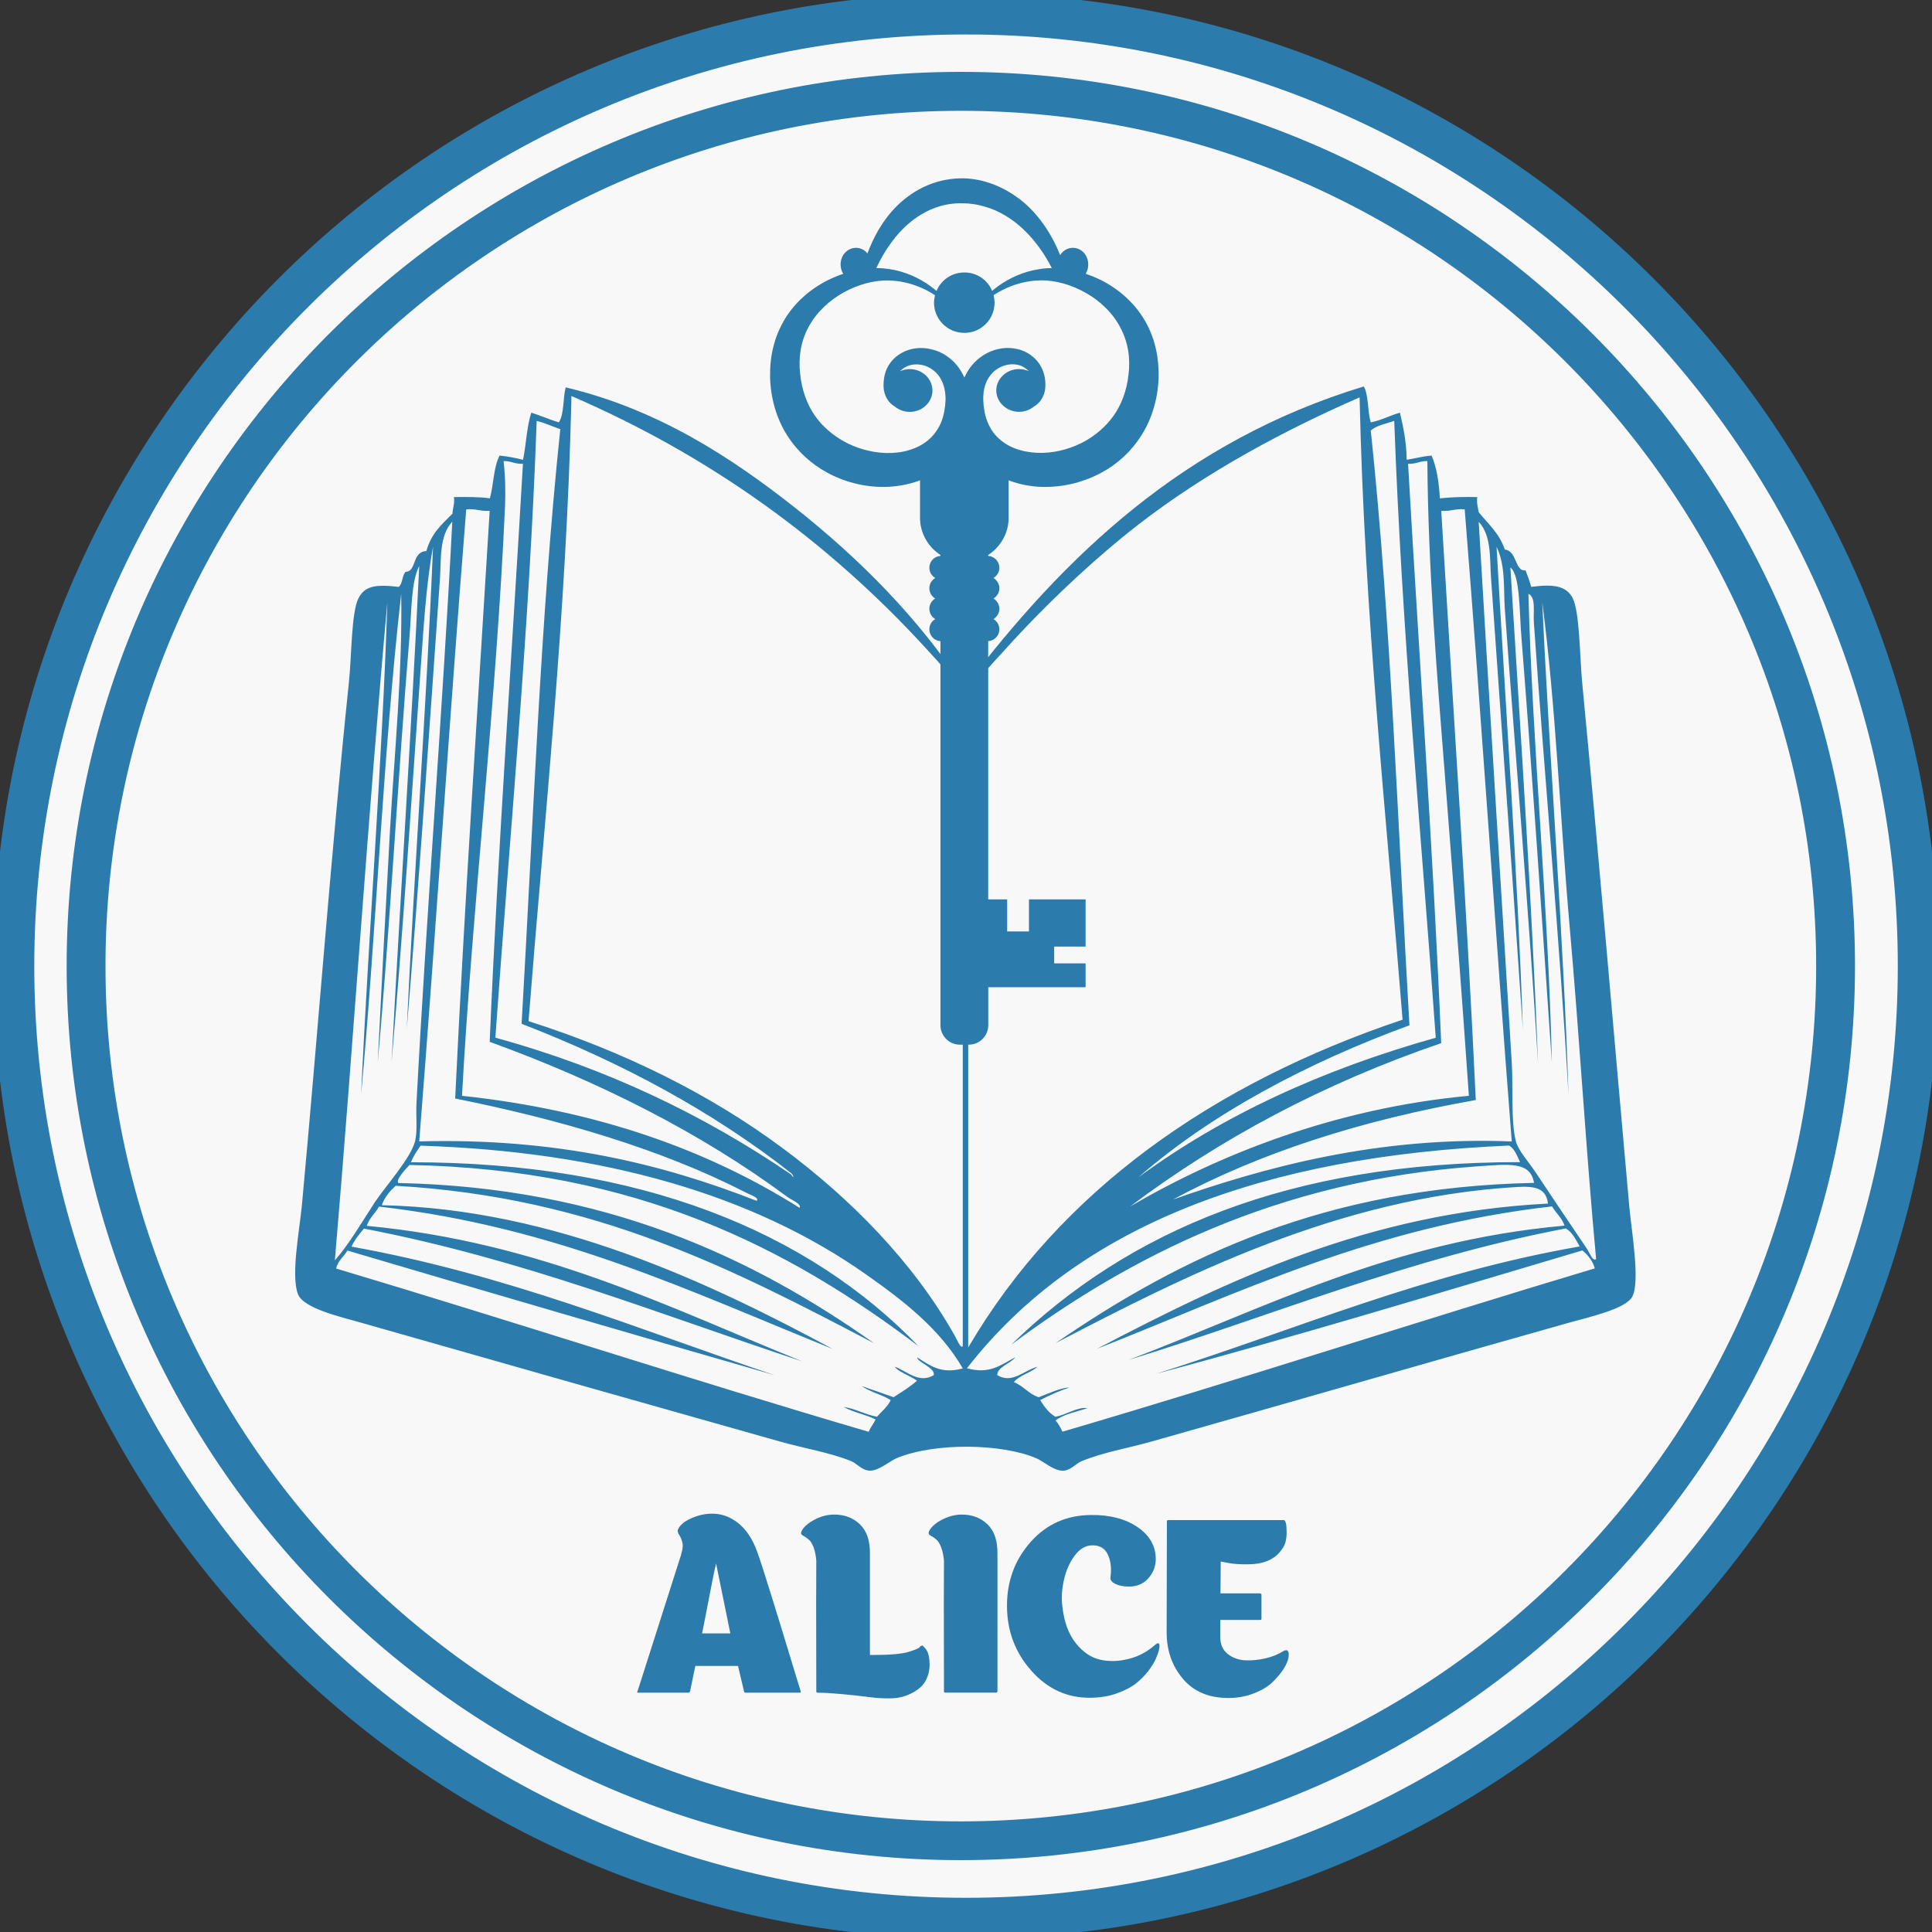
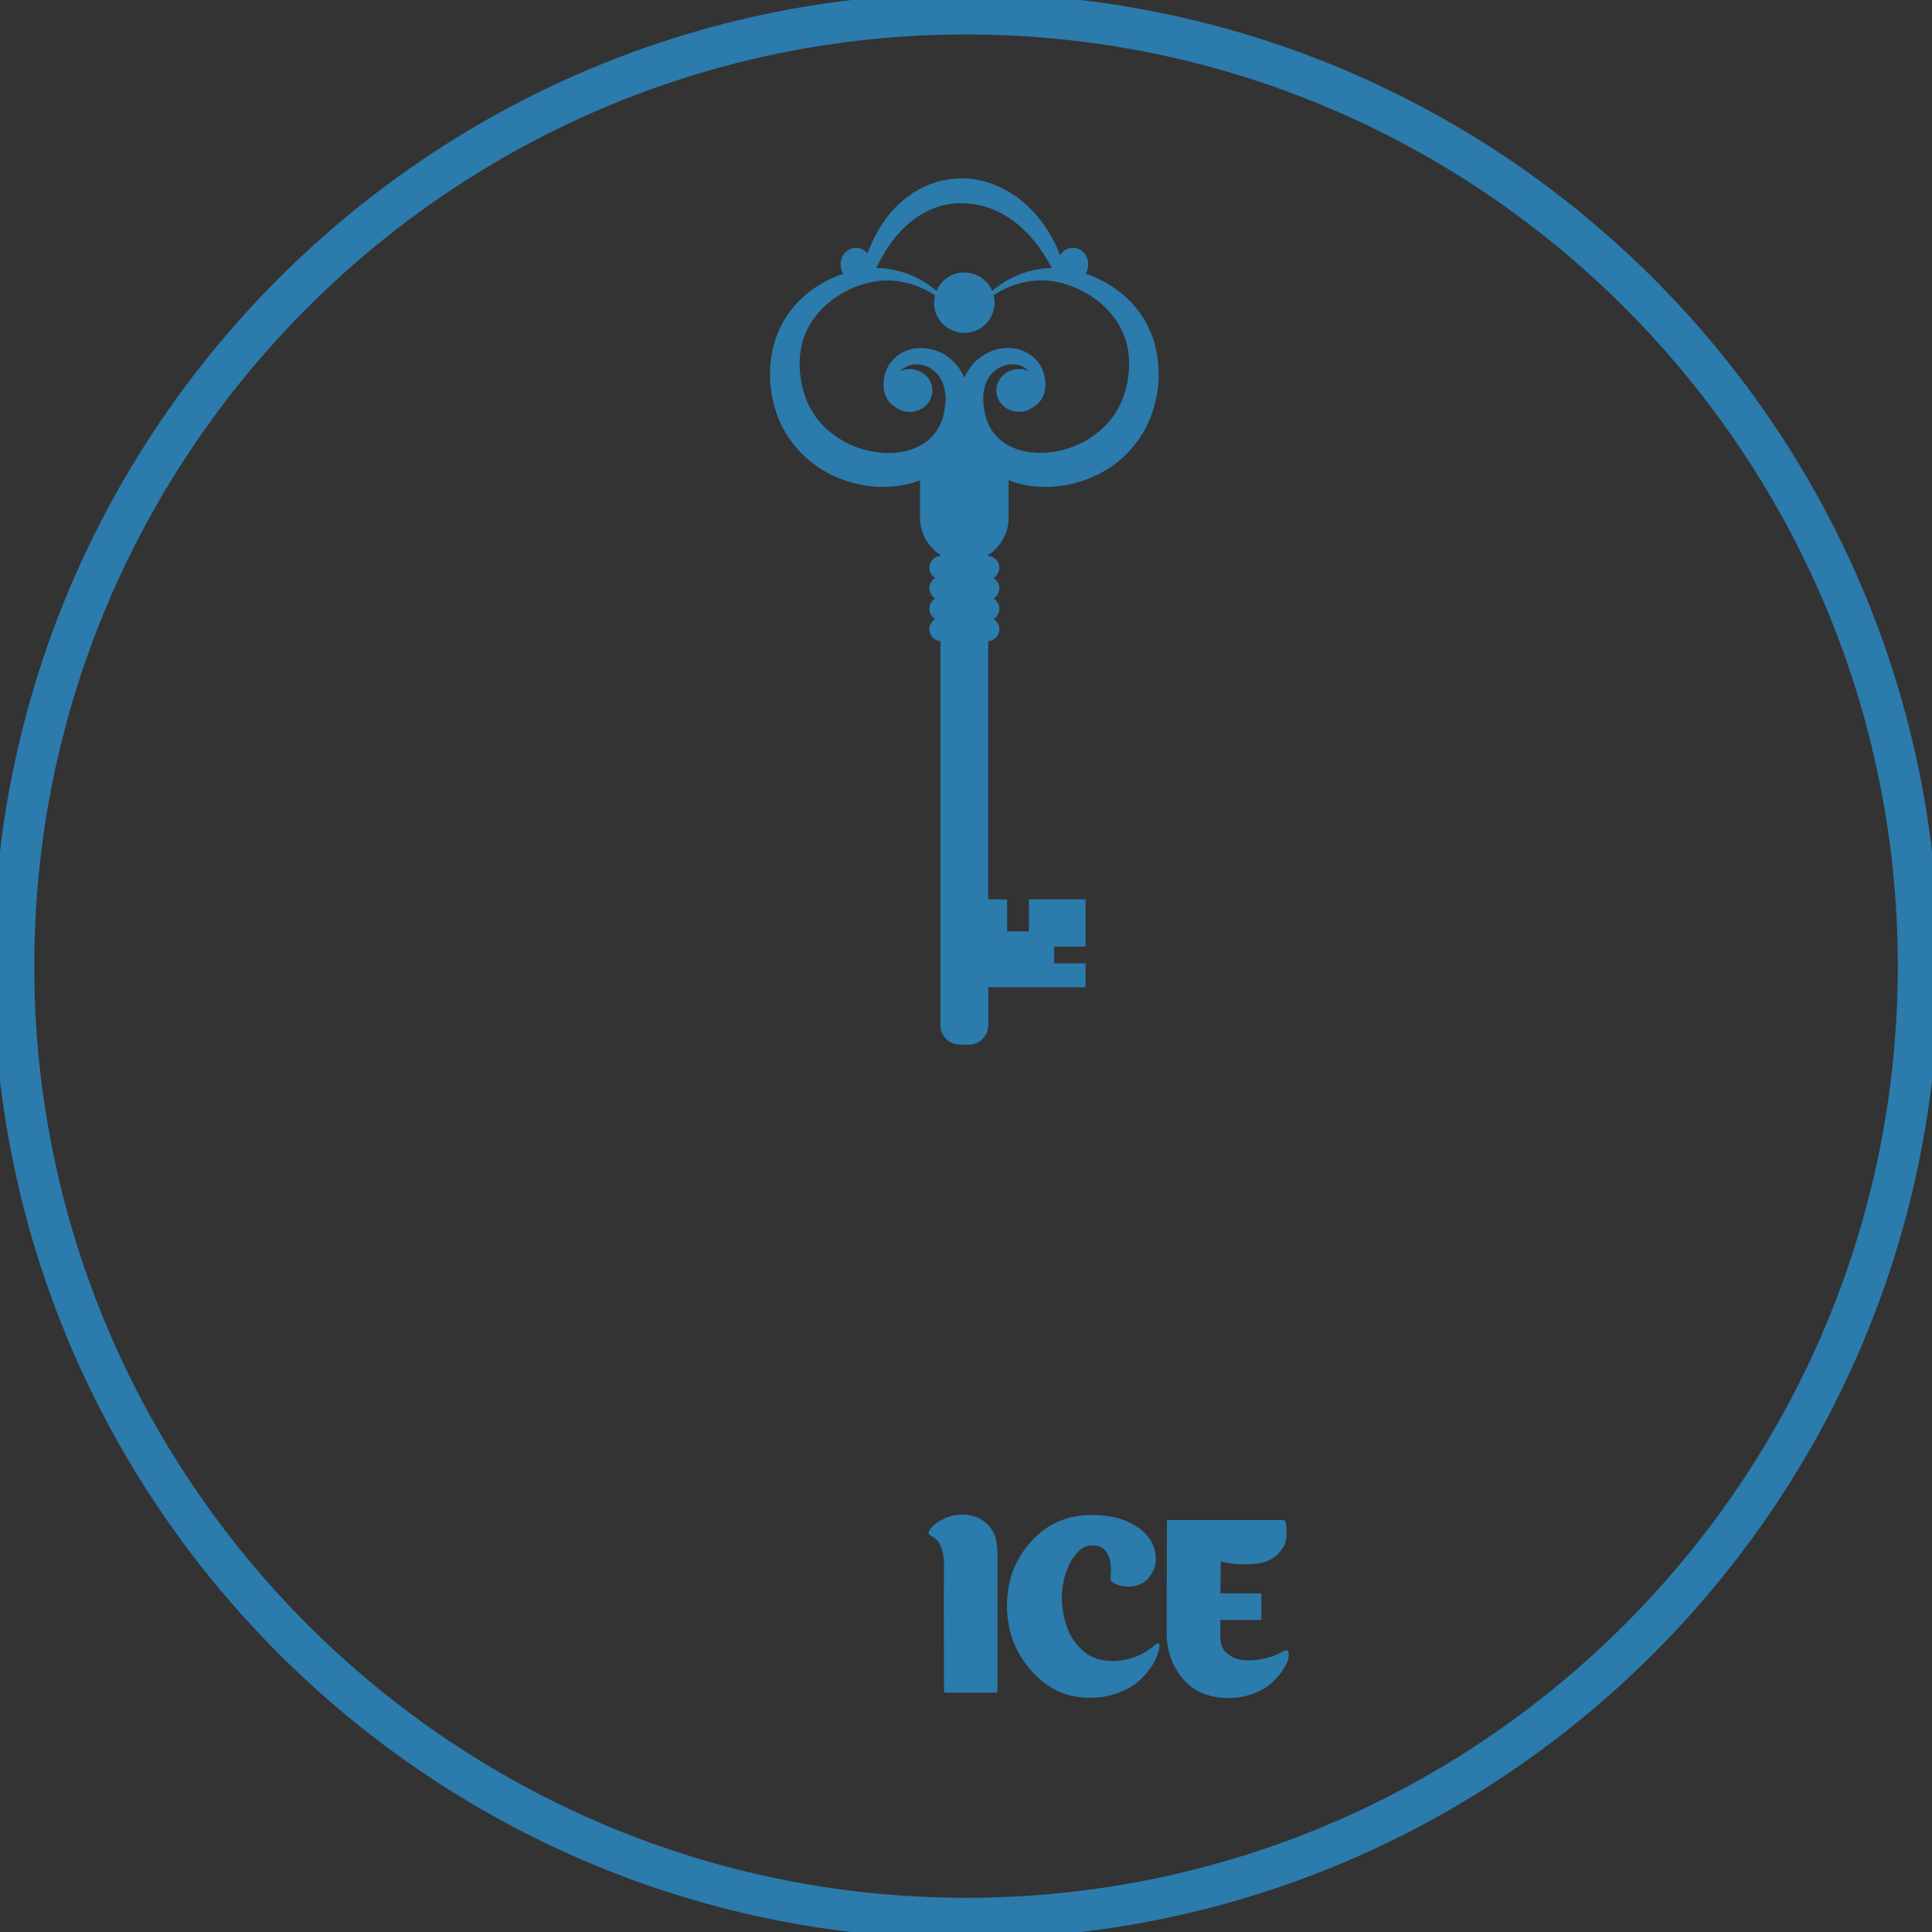
<svg xmlns="http://www.w3.org/2000/svg" width="70" height="70" viewBox="0 0 70 70" fill="none">
  <rect x="0" y="0" width="70" height="70" fill="#333333" stroke="none" />
  <g clip-path="url(#clip0)">
-     <path d="M69.575 34.843C69.575 53.813 54.189 69.193 35.212 69.193C16.238 69.193 0.85 53.813 0.85 34.843C0.848 15.871 16.236 0.493 35.21 0.493C54.189 0.493 69.575 15.871 69.575 34.843Z" fill="#F8F8F8" />
-     <path d="M34.812 67.146C17.084 67.146 2.665 52.726 2.665 35.001C2.665 17.274 17.084 2.854 34.812 2.854C52.536 2.854 66.96 17.274 66.96 35.001C66.958 52.726 52.536 67.146 34.812 67.146ZM34.812 3.765C17.584 3.765 3.572 17.777 3.572 35.001C3.572 52.227 17.587 66.242 34.812 66.242C52.038 66.242 66.053 52.227 66.053 35.001C66.053 17.777 52.038 3.765 34.812 3.765Z" fill="#2B7BAD" stroke="#2B7BAD" stroke-width="0.5" stroke-miterlimit="10" />
-     <path fill-rule="evenodd" clip-rule="evenodd" d="M59.032 43.715C58.47 37.453 57.93 31.033 57.329 24.77C57.235 23.813 57.24 22.171 56.979 21.668C56.76 21.25 56.342 21.147 55.478 21.264C55.418 21.051 55.35 20.857 55.274 20.665C54.884 20.72 54.971 19.959 54.523 19.911C54.319 19.324 53.965 19.031 53.576 18.558C53.549 18.383 53.496 18.234 53.524 18.01C53.044 17.999 52.589 18.01 52.169 18.056C52.136 17.473 52.056 16.939 51.869 16.507C51.547 16.53 51.273 16.612 50.966 16.658C50.959 16.011 50.845 15.476 50.722 14.951C50.354 15.054 50.059 15.227 49.666 15.303C49.542 14.901 49.595 14.336 49.414 14.001C42.921 15.977 38.588 20.112 34.934 24.924C33.281 22.392 31.149 20.251 28.818 18.405C26.493 16.571 23.854 14.844 20.551 14.049C20.551 14.049 20.549 14.049 20.549 14.044C20.54 14.044 20.533 14.042 20.524 14.039C20.508 14.039 20.498 14.039 20.496 14.035C20.391 14.437 20.446 14.994 20.249 15.303C19.902 15.2 19.593 15.058 19.25 14.951C19.084 15.456 19.065 16.105 18.951 16.658C18.679 16.594 18.4 16.534 18.101 16.507C17.879 16.925 17.888 17.562 17.749 18.056C17.363 17.999 16.903 18.006 16.446 18.01C16.48 18.257 16.403 18.394 16.394 18.611C15.957 19.045 15.626 19.34 15.447 19.966C14.915 19.991 15.105 20.713 14.696 20.717C14.563 20.855 14.593 21.151 14.444 21.266C13.525 21.149 13.203 21.273 12.991 21.67C12.726 22.182 12.744 23.763 12.641 24.725C11.983 31.042 11.505 37.574 10.938 43.669C10.842 44.64 10.543 46.187 10.79 46.875C10.975 47.409 12.369 47.718 13.093 47.926C18.302 49.413 23.207 50.804 28.274 52.234C29.115 52.472 30.056 52.625 30.831 52.936C31.057 53.023 31.222 53.285 31.533 53.285C31.839 53.285 32.25 52.934 32.483 52.833C33.88 52.255 36.3 52.303 37.541 52.833C37.804 52.938 38.195 53.315 38.547 53.285C38.812 53.26 38.981 53.023 39.201 52.936C39.962 52.623 40.869 52.47 41.706 52.234C46.825 50.788 51.714 49.37 56.84 47.926C57.571 47.718 58.904 47.432 59.144 46.975C59.429 46.408 59.119 44.654 59.032 43.715ZM54.024 20.96C54.399 26.313 54.813 31.903 55.176 37.295C54.984 31.542 54.548 25.598 54.223 19.81C54.557 20.498 54.47 21.316 54.523 22.065C54.907 27.395 55.396 33.075 55.727 38.549C55.503 32.641 55.089 26.493 54.724 20.562C55.083 20.823 55.048 22.218 55.126 23.116C55.498 27.788 55.887 33.569 56.227 38.501C56.104 32.913 55.526 27.076 55.377 21.515C55.658 21.643 55.546 22.152 55.576 22.566C55.971 28.3 56.504 33.987 56.829 39.653C56.643 33.777 56.154 27.768 55.878 21.814C56.374 25.6 56.522 29.634 56.877 33.637C57.233 37.654 57.464 41.684 57.83 45.616C57.709 45.725 57.592 45.38 57.478 45.216C56.877 44.325 56.269 43.429 55.626 42.458C55.384 42.097 55.007 41.679 54.925 41.357C54.735 40.635 54.829 39.372 54.774 38.501C54.381 32.143 53.944 25.136 53.576 18.906C54.052 19.411 53.972 20.263 54.024 20.96ZM38.238 51.332C37.996 51.186 37.834 50.967 37.688 50.727C38.021 50.557 38.366 50.398 38.743 50.274C38.456 50.272 37.964 50.498 37.635 50.624C37.269 50.507 37.084 50.219 36.734 50.075C36.947 49.819 37.345 49.744 37.589 49.52C37.084 49.657 36.68 50.148 36.136 49.826C36.108 49.55 36.613 49.401 36.792 49.175C36.234 49.463 35.868 49.801 35.034 49.575C39.073 44.377 45.819 41.885 54.676 41.506C54.888 41.627 54.966 41.887 55.076 42.106C46.724 42.1 40.869 44.597 36.639 48.721C40.832 45.604 46.245 42.755 53.581 42.255C54.673 42.182 55.453 42.075 55.581 42.858C48.02 43.014 42.816 45.524 38.243 48.666C42.892 46.244 48.475 43.393 54.932 43.009C55.585 42.97 56.015 43.023 56.086 43.608C49.556 43.939 44.453 46.402 39.747 48.869C44.926 46.829 49.753 44.446 56.234 43.71C56.371 43.953 56.591 44.119 56.687 44.407C50.367 44.974 45.888 47.375 40.899 49.271C46.002 47.702 50.994 45.6 56.735 44.508C56.973 44.654 57.094 44.914 57.235 45.161C51.574 46.148 46.96 48.175 41.9 49.772C46.978 48.419 52.239 46.815 57.334 45.305C57.532 45.474 57.706 45.675 57.782 45.956C51.314 47.891 44.99 49.968 38.494 51.873C38.419 51.727 38.357 51.577 38.241 51.469C38.54 51.236 38.995 51.156 39.397 51.021C39.043 50.962 38.632 51.266 38.238 51.332ZM53.069 18.456C53.679 26.052 54.177 33.754 54.774 41.357C49.917 41.161 45.771 42.308 42.499 43.461C45.655 41.759 49.339 40.585 53.471 39.856C53.128 32.621 52.642 25.534 52.219 18.508C52.552 18.536 52.735 18.419 53.069 18.456ZM51.716 16.706C51.743 20.592 52.068 24.494 52.37 28.33C52.669 32.173 52.964 35.977 53.22 39.703C48.345 40.155 44.121 41.855 40.944 43.715C44.215 41.254 47.945 39.258 52.217 37.795C51.922 30.77 51.421 23.843 51.017 16.804C51.302 16.82 51.444 16.699 51.716 16.706ZM50.516 15.25C50.793 22.922 51.492 30.18 52.02 37.599C47.897 38.757 44.286 40.42 41.244 42.659C43.863 40.366 47.351 38.508 51.067 37.149C50.646 29.918 50.395 22.518 49.666 15.598C49.874 15.412 50.219 15.353 50.516 15.25ZM35.08 25.271C35.183 24.818 35.996 24.007 36.433 23.516C37.886 21.903 39.674 20.224 41.242 19.009C43.733 17.08 46.592 15.561 49.261 14.398C49.435 22.257 50.224 29.504 50.818 36.945C43.95 39.251 38.405 43.144 35.08 48.823V28.175C35.08 27.183 34.911 26.043 35.08 25.271ZM20.702 14.501V14.348C25.664 16.486 29.949 19.561 33.528 23.468C33.953 23.93 34.778 24.814 34.883 25.223C35.073 25.981 34.883 27.178 34.883 28.177V48.773C34.803 48.876 34.682 48.547 34.579 48.371C33.082 45.714 30.797 43.411 28.372 41.611C25.709 39.63 22.596 38.097 19.15 36.998C19.733 29.564 20.517 22.33 20.702 14.501ZM33.83 49.826C33.306 50.135 32.886 49.703 32.429 49.52C32.497 49.682 32.995 49.856 33.226 50.025C32.97 50.249 32.673 50.434 32.376 50.624C31.999 50.487 31.606 50.354 31.222 50.222C31.526 50.434 31.953 50.528 32.271 50.727C32.159 50.976 31.946 51.133 31.775 51.332C31.332 51.248 31.016 51.046 30.571 50.976C30.904 51.172 31.366 51.248 31.723 51.428C31.652 51.59 31.537 51.711 31.476 51.878C24.983 49.973 18.656 47.896 12.179 45.961C12.241 45.671 12.458 45.538 12.588 45.31C17.733 46.831 22.889 48.334 28.07 49.826C23.083 48.145 18.382 46.182 12.737 45.168C12.849 44.907 13.023 44.718 13.185 44.514C18.976 45.627 23.879 47.615 29.069 49.326C24.167 47.341 19.582 45.01 13.288 44.414C13.386 44.124 13.601 43.957 13.733 43.717C20.192 44.457 25.042 46.811 30.173 48.876C25.728 46.479 20.069 43.795 13.834 43.667C13.937 43.363 14.131 43.153 14.335 42.963C21.605 43.379 26.63 46.032 31.672 48.67C27.293 45.572 21.929 43.018 14.437 42.863C14.314 42.771 14.693 42.358 14.837 42.209C23.017 42.365 28.532 45.182 33.281 48.776C29.282 44.624 23.211 42.104 14.89 42.111C14.977 41.885 15.109 41.697 15.237 41.51C21.888 41.723 27.296 43.299 31.37 46.169C32.708 47.11 34.047 48.136 34.883 49.58C34.108 49.797 33.711 49.484 33.229 49.18C33.233 49.358 33.901 49.557 33.83 49.826ZM19.445 15.25C19.758 15.326 20.014 15.454 20.3 15.55C19.573 22.513 19.324 29.776 18.899 37.094C22.549 38.506 25.835 40.281 28.669 42.509C28.767 42.607 28.767 42.73 28.669 42.557C25.561 40.439 22.053 38.723 17.948 37.597C18.464 30.293 19.171 22.94 19.445 15.25ZM18.3 18.305C18.318 17.786 18.309 17.233 18.245 16.706C18.517 16.699 18.663 16.82 18.947 16.804C18.544 23.781 18.046 30.667 17.742 37.747C21.682 39.178 25.383 41.035 28.516 43.358C28.683 43.484 29.046 43.612 28.971 43.763C25.641 41.663 21.641 40.228 16.739 39.703C17.12 32.739 17.977 25.54 18.3 18.305ZM16.892 18.456C17.233 18.419 17.415 18.536 17.742 18.506C17.312 25.593 16.835 32.634 16.492 39.801C20.279 40.56 23.956 41.634 27.014 43.203C27.145 43.279 27.535 43.395 27.414 43.509C23.972 42.157 20.11 41.222 15.189 41.355C15.793 33.761 16.282 26.05 16.892 18.456ZM14.035 21.814C13.854 27.521 13.361 33.71 13.084 39.653C13.635 33.715 13.87 27.412 14.536 21.512C14.586 24.297 14.298 27.208 14.133 30.032C13.973 32.915 13.829 35.62 13.685 38.499C14.138 33.514 14.412 28.211 14.837 23.061C14.915 22.145 14.89 21.09 15.189 20.509C14.913 26.365 14.501 32.518 14.186 38.499C14.595 33.841 14.903 29.041 15.235 24.316C15.347 22.785 15.425 21.266 15.69 19.808C15.454 25.522 15.011 31.455 14.737 37.293C15.18 31.992 15.557 26.415 15.941 20.957C15.987 20.279 15.909 19.408 16.387 18.901C16.046 25.602 15.454 33.062 15.091 39.952C15.063 40.434 15.134 40.966 15.038 41.353C14.878 41.972 13.957 42.993 13.585 43.553C13.068 44.346 12.643 45.088 12.133 45.664C12.806 37.761 13.336 29.534 14.035 21.814Z" fill="#2B7BAD" />
    <path d="M27.901 13.653C27.917 14.412 28.134 15.175 28.521 15.773C28.907 16.386 29.43 16.824 29.928 17.101C30.548 17.448 31.3 17.658 32.086 17.642C32.481 17.631 32.888 17.564 33.281 17.423C33.3 17.414 33.318 17.407 33.334 17.4V18.757C33.334 19.324 33.631 19.819 34.074 20.107V20.142C33.848 20.155 33.672 20.343 33.672 20.571C33.672 20.729 33.759 20.866 33.885 20.941C33.757 21.019 33.672 21.154 33.672 21.314C33.672 21.473 33.759 21.61 33.885 21.686C33.757 21.761 33.672 21.898 33.672 22.058C33.672 22.218 33.759 22.353 33.885 22.431C33.757 22.506 33.672 22.641 33.672 22.801C33.672 23.029 33.848 23.217 34.074 23.23V37.146C34.074 37.532 34.39 37.85 34.774 37.85H35.105C35.491 37.85 35.807 37.532 35.807 37.146V35.769H39.333V34.905H38.195V34.297H39.333V32.586H37.281V33.747H36.492V32.586H35.804V23.23C36.031 23.217 36.209 23.027 36.209 22.801C36.209 22.641 36.12 22.506 35.996 22.431C36.12 22.353 36.209 22.218 36.209 22.058C36.209 21.898 36.12 21.761 35.996 21.686C36.12 21.61 36.209 21.473 36.209 21.314C36.209 21.154 36.12 21.019 35.996 20.941C36.12 20.866 36.209 20.729 36.209 20.571C36.209 20.343 36.029 20.155 35.804 20.142V20.107C36.248 19.819 36.545 19.324 36.545 18.757V17.402C36.554 17.407 36.563 17.411 36.572 17.414C36.965 17.56 37.368 17.631 37.768 17.642C38.563 17.66 39.322 17.452 39.95 17.101C40.465 16.82 40.993 16.365 41.374 15.743C41.761 15.129 41.971 14.359 41.98 13.603C41.982 13.217 41.937 12.819 41.829 12.438C41.722 12.058 41.548 11.688 41.322 11.368C40.869 10.724 40.231 10.269 39.58 10.009C39.496 9.975 39.416 9.947 39.336 9.92C39.397 9.822 39.429 9.707 39.429 9.584C39.429 9.248 39.185 8.979 38.872 8.979C38.677 8.979 38.511 9.084 38.41 9.241C38.138 8.549 37.695 7.852 37.098 7.338C36.76 7.055 36.383 6.829 36.006 6.685C35.622 6.536 35.242 6.468 34.913 6.461C34.499 6.454 34.049 6.529 33.626 6.705C33.201 6.877 32.815 7.149 32.49 7.468C31.985 7.973 31.649 8.588 31.43 9.182C31.325 9.056 31.179 8.979 31.016 8.979C30.701 8.979 30.456 9.248 30.456 9.584C30.456 9.707 30.491 9.824 30.552 9.922C30.454 9.954 30.358 9.986 30.262 10.03C29.613 10.299 28.971 10.761 28.525 11.421C28.308 11.745 28.139 12.113 28.038 12.497C27.931 12.879 27.897 13.271 27.901 13.653ZM31.553 9.726C31.572 9.723 31.597 9.723 31.613 9.723C31.597 9.726 31.572 9.726 31.553 9.726ZM38.09 9.678C38.097 9.689 38.099 9.705 38.108 9.714C37.948 9.714 37.795 9.726 37.644 9.753C37.048 9.844 36.559 10.091 36.202 10.34C36.108 10.409 36.022 10.475 35.946 10.539C35.786 10.144 35.395 9.872 34.941 9.872C34.486 9.872 34.095 10.144 33.933 10.541C33.846 10.473 33.764 10.402 33.663 10.333C33.302 10.078 32.806 9.833 32.205 9.746C32.056 9.726 31.905 9.712 31.75 9.712C32.036 9.1 32.449 8.483 32.993 8.042C33.284 7.804 33.599 7.626 33.928 7.512C34.246 7.4 34.582 7.356 34.89 7.366C35.146 7.366 35.432 7.407 35.736 7.503C36.035 7.592 36.349 7.747 36.646 7.955C37.244 8.373 37.754 9.015 38.09 9.678ZM29.3 11.839C29.586 11.313 30.05 10.879 30.573 10.592C31.096 10.304 31.675 10.148 32.198 10.162C32.728 10.171 33.201 10.329 33.569 10.516C33.684 10.576 33.786 10.635 33.878 10.697C33.86 10.784 33.841 10.873 33.841 10.966C33.841 11.572 34.333 12.061 34.941 12.061C35.546 12.061 36.035 11.572 36.035 10.966C36.035 10.873 36.019 10.781 35.999 10.694C36.095 10.63 36.202 10.571 36.323 10.507C36.696 10.317 37.173 10.164 37.711 10.158C38.234 10.151 38.815 10.313 39.338 10.61C39.864 10.905 40.325 11.345 40.597 11.878C40.878 12.403 40.963 13.004 40.887 13.582C40.823 14.174 40.618 14.69 40.328 15.09C40.037 15.49 39.669 15.78 39.32 15.979C38.883 16.223 38.348 16.39 37.791 16.408C37.237 16.424 36.662 16.287 36.262 15.951C36.058 15.787 35.896 15.572 35.795 15.323C35.74 15.195 35.699 15.067 35.672 14.921C35.647 14.775 35.629 14.633 35.626 14.492C35.617 14.21 35.67 13.948 35.791 13.735C35.912 13.521 36.097 13.354 36.323 13.269C36.54 13.18 36.794 13.175 36.998 13.255C37.1 13.299 37.199 13.367 37.279 13.45C37.171 13.399 37.052 13.372 36.92 13.372C36.472 13.372 36.097 13.719 36.097 14.146C36.097 14.572 36.472 14.921 36.92 14.921C37.123 14.921 37.311 14.852 37.45 14.738C37.564 14.674 37.667 14.578 37.745 14.45C37.82 14.329 37.866 14.185 37.873 14.035C37.882 13.893 37.873 13.749 37.839 13.601C37.802 13.45 37.736 13.294 37.638 13.155C37.539 13.016 37.404 12.895 37.251 12.801C36.938 12.616 36.543 12.561 36.168 12.646C35.791 12.728 35.425 12.959 35.174 13.287C35.078 13.411 35.007 13.541 34.941 13.68C34.886 13.553 34.81 13.427 34.73 13.313C34.488 12.979 34.125 12.739 33.745 12.655C33.368 12.561 32.975 12.611 32.66 12.792C32.337 12.968 32.125 13.278 32.054 13.585C32.02 13.735 32.008 13.879 32.013 14.023C32.02 14.169 32.063 14.318 32.134 14.441C32.209 14.574 32.315 14.67 32.429 14.736C32.575 14.852 32.758 14.923 32.964 14.923C33.416 14.923 33.784 14.574 33.784 14.149C33.784 13.722 33.416 13.374 32.964 13.374C32.836 13.374 32.712 13.402 32.607 13.452C32.685 13.372 32.774 13.31 32.877 13.265C33.078 13.182 33.325 13.182 33.551 13.265C33.768 13.349 33.965 13.511 34.084 13.724C34.205 13.936 34.26 14.197 34.26 14.473C34.25 14.75 34.2 15.06 34.095 15.309C33.99 15.561 33.834 15.773 33.633 15.944C33.233 16.283 32.662 16.431 32.104 16.413C31.547 16.397 31 16.232 30.559 15.983C30.201 15.78 29.826 15.485 29.535 15.076C29.247 14.665 29.049 14.135 28.991 13.546C28.923 12.961 29.012 12.362 29.3 11.839Z" fill="#2B7BAD" />
-     <path d="M29.012 61.286C29.019 61.309 29.009 61.325 28.984 61.329H27.012C26.98 61.329 26.962 61.316 26.959 61.286L26.74 60.361H25.193L25.001 61.286C24.994 61.297 24.989 61.307 24.98 61.318C24.971 61.325 24.962 61.329 24.948 61.329H24.941H23.113L23.088 61.323C23.081 61.316 23.085 61.307 23.097 61.286C24.096 58.154 24.598 56.584 24.598 56.58C24.71 56.26 24.754 56.04 24.731 55.922C24.706 55.803 24.669 55.705 24.617 55.625C24.564 55.547 24.546 55.487 24.555 55.444C24.608 55.282 24.765 55.14 25.021 55.022C25.282 54.9 25.542 54.843 25.805 54.843C26.143 54.843 26.459 54.955 26.749 55.186C27.039 55.419 27.266 55.759 27.43 56.214C27.542 56.518 27.727 57.094 27.988 57.939C28.251 58.787 28.486 59.556 28.696 60.251L29.012 61.286ZM25.437 59.18H26.461L25.945 56.648C25.885 56.893 25.796 57.334 25.675 57.971C25.552 58.608 25.474 59.011 25.437 59.18Z" fill="#2B7BAD" />
-     <path d="M33.665 60.08C33.697 60.313 33.681 60.521 33.619 60.706C33.557 60.889 33.464 61.035 33.334 61.147C33.206 61.257 33.055 61.348 32.879 61.416C32.705 61.487 32.52 61.526 32.321 61.533C32.122 61.538 31.921 61.533 31.718 61.515C30.758 61.394 30.052 61.33 29.613 61.33L29.576 61.304C29.576 61.298 29.576 61.293 29.576 61.286C29.569 58.615 29.569 57.035 29.576 56.546C29.56 56.354 29.526 56.194 29.478 56.063C29.428 55.936 29.375 55.846 29.32 55.798C29.265 55.748 29.213 55.709 29.16 55.677C29.108 55.65 29.071 55.625 29.046 55.604C29.025 55.584 29.018 55.554 29.03 55.513C29.082 55.362 29.231 55.216 29.478 55.079C29.725 54.942 29.974 54.876 30.227 54.876C30.6 54.876 30.906 54.992 31.153 55.225C31.398 55.458 31.519 55.805 31.519 56.271V59.963H31.667C31.953 59.963 32.207 59.954 32.422 59.934C32.641 59.913 32.803 59.886 32.908 59.854C33.014 59.822 33.107 59.79 33.187 59.758C33.267 59.726 33.318 59.698 33.327 59.673C33.338 59.65 33.361 59.632 33.395 59.625C33.427 59.618 33.446 59.625 33.45 59.648C33.569 59.746 33.644 59.888 33.665 60.08Z" fill="#2B7BAD" />
    <path d="M34.849 54.876C35.221 54.876 35.53 54.992 35.774 55.225C36.019 55.458 36.14 55.805 36.14 56.271V61.284C36.133 61.307 36.122 61.323 36.096 61.327H34.236L34.202 61.302C34.202 61.295 34.202 61.291 34.202 61.284C34.195 58.613 34.195 57.032 34.202 56.543C34.184 56.351 34.149 56.191 34.099 56.061C34.049 55.933 33.996 55.844 33.941 55.796C33.889 55.746 33.834 55.707 33.781 55.675C33.729 55.648 33.692 55.623 33.667 55.602C33.646 55.581 33.64 55.552 33.651 55.511C33.704 55.36 33.852 55.214 34.099 55.077C34.346 54.944 34.595 54.876 34.849 54.876Z" fill="#2B7BAD" />
    <path d="M41.847 59.6C41.961 59.502 42.016 59.52 42.012 59.655C42.005 59.696 41.996 59.744 41.987 59.803C41.961 59.89 41.927 59.993 41.875 60.107C41.824 60.224 41.737 60.365 41.612 60.535C41.481 60.703 41.331 60.857 41.159 60.994C40.986 61.131 40.757 61.25 40.471 61.352C40.186 61.455 39.877 61.508 39.539 61.512C38.689 61.531 37.966 61.206 37.374 60.541C36.782 59.879 36.485 59.088 36.485 58.177C36.485 57.279 36.773 56.509 37.345 55.865C37.921 55.22 38.65 54.896 39.541 54.891C40.222 54.885 40.782 55.033 41.219 55.332C41.655 55.632 41.875 56.018 41.875 56.488C41.875 56.746 41.788 56.975 41.612 57.178C41.438 57.382 41.203 57.484 40.903 57.484C40.714 57.484 40.551 57.455 40.421 57.393C40.291 57.331 40.227 57.256 40.231 57.171C40.277 56.849 40.25 56.573 40.147 56.34C40.044 56.107 39.856 55.99 39.584 55.99C39.333 55.99 39.118 56.118 38.929 56.374C38.743 56.63 38.615 56.931 38.542 57.272C38.467 57.617 38.453 57.941 38.497 58.243C38.558 58.778 38.721 59.212 38.979 59.536C39.239 59.863 39.536 60.062 39.868 60.135C40.199 60.208 40.542 60.196 40.899 60.103C41.255 60.016 41.571 59.844 41.847 59.6Z" fill="#2B7BAD" />
    <path d="M46.475 59.835C46.562 59.783 46.624 59.778 46.658 59.817C46.693 59.858 46.702 59.933 46.686 60.045C46.667 60.169 46.608 60.308 46.51 60.463C46.411 60.621 46.276 60.781 46.107 60.946C45.938 61.108 45.714 61.245 45.429 61.354C45.148 61.466 44.841 61.521 44.505 61.521C43.797 61.521 43.246 61.288 42.855 60.822C42.464 60.356 42.27 59.799 42.27 59.145L42.279 55.12C42.279 55.09 42.295 55.076 42.332 55.076H46.498C46.532 55.076 46.558 55.09 46.567 55.12C46.578 55.149 46.592 55.186 46.601 55.234C46.608 55.279 46.612 55.371 46.617 55.503C46.619 55.638 46.606 55.764 46.574 55.88C46.542 55.997 46.468 56.12 46.354 56.251C46.242 56.383 46.091 56.486 45.906 56.561C45.721 56.637 45.488 56.678 45.207 56.678C44.928 56.68 44.697 56.666 44.508 56.63L44.229 56.577C44.229 56.611 44.229 56.771 44.226 57.055C44.224 57.336 44.219 57.562 44.219 57.731H45.662L45.705 57.758C45.705 57.765 45.705 57.77 45.705 57.774V58.649C45.705 58.679 45.689 58.693 45.653 58.693H44.213V59.323C44.215 59.591 44.311 59.796 44.492 59.933C44.672 60.073 44.885 60.146 45.129 60.157C45.374 60.166 45.618 60.141 45.863 60.082C46.107 60.023 46.313 59.94 46.475 59.835Z" fill="#2B7BAD" />
    <path d="M35.003 69.996C15.704 69.996 0.007 54.298 0.007 35.002C0.007 15.705 15.704 0.007 35.003 0.007C54.297 0.007 69.994 15.708 69.994 35.004C69.996 54.298 54.297 69.996 35.003 69.996ZM35.003 0.999C16.248 0.999 0.992 16.251 0.992 35.002C0.992 53.754 16.248 69.011 35.003 69.011C53.753 69.011 69.011 53.757 69.011 35.002C69.011 16.251 53.753 0.999 35.003 0.999Z" fill="#2B7BAD" stroke="#2B7BAD" stroke-width="0.5" stroke-miterlimit="10" />
  </g>
  <defs>
    <clipPath id="clip0">
      <rect width="70" height="70" fill="white" />
    </clipPath>
  </defs>
</svg>